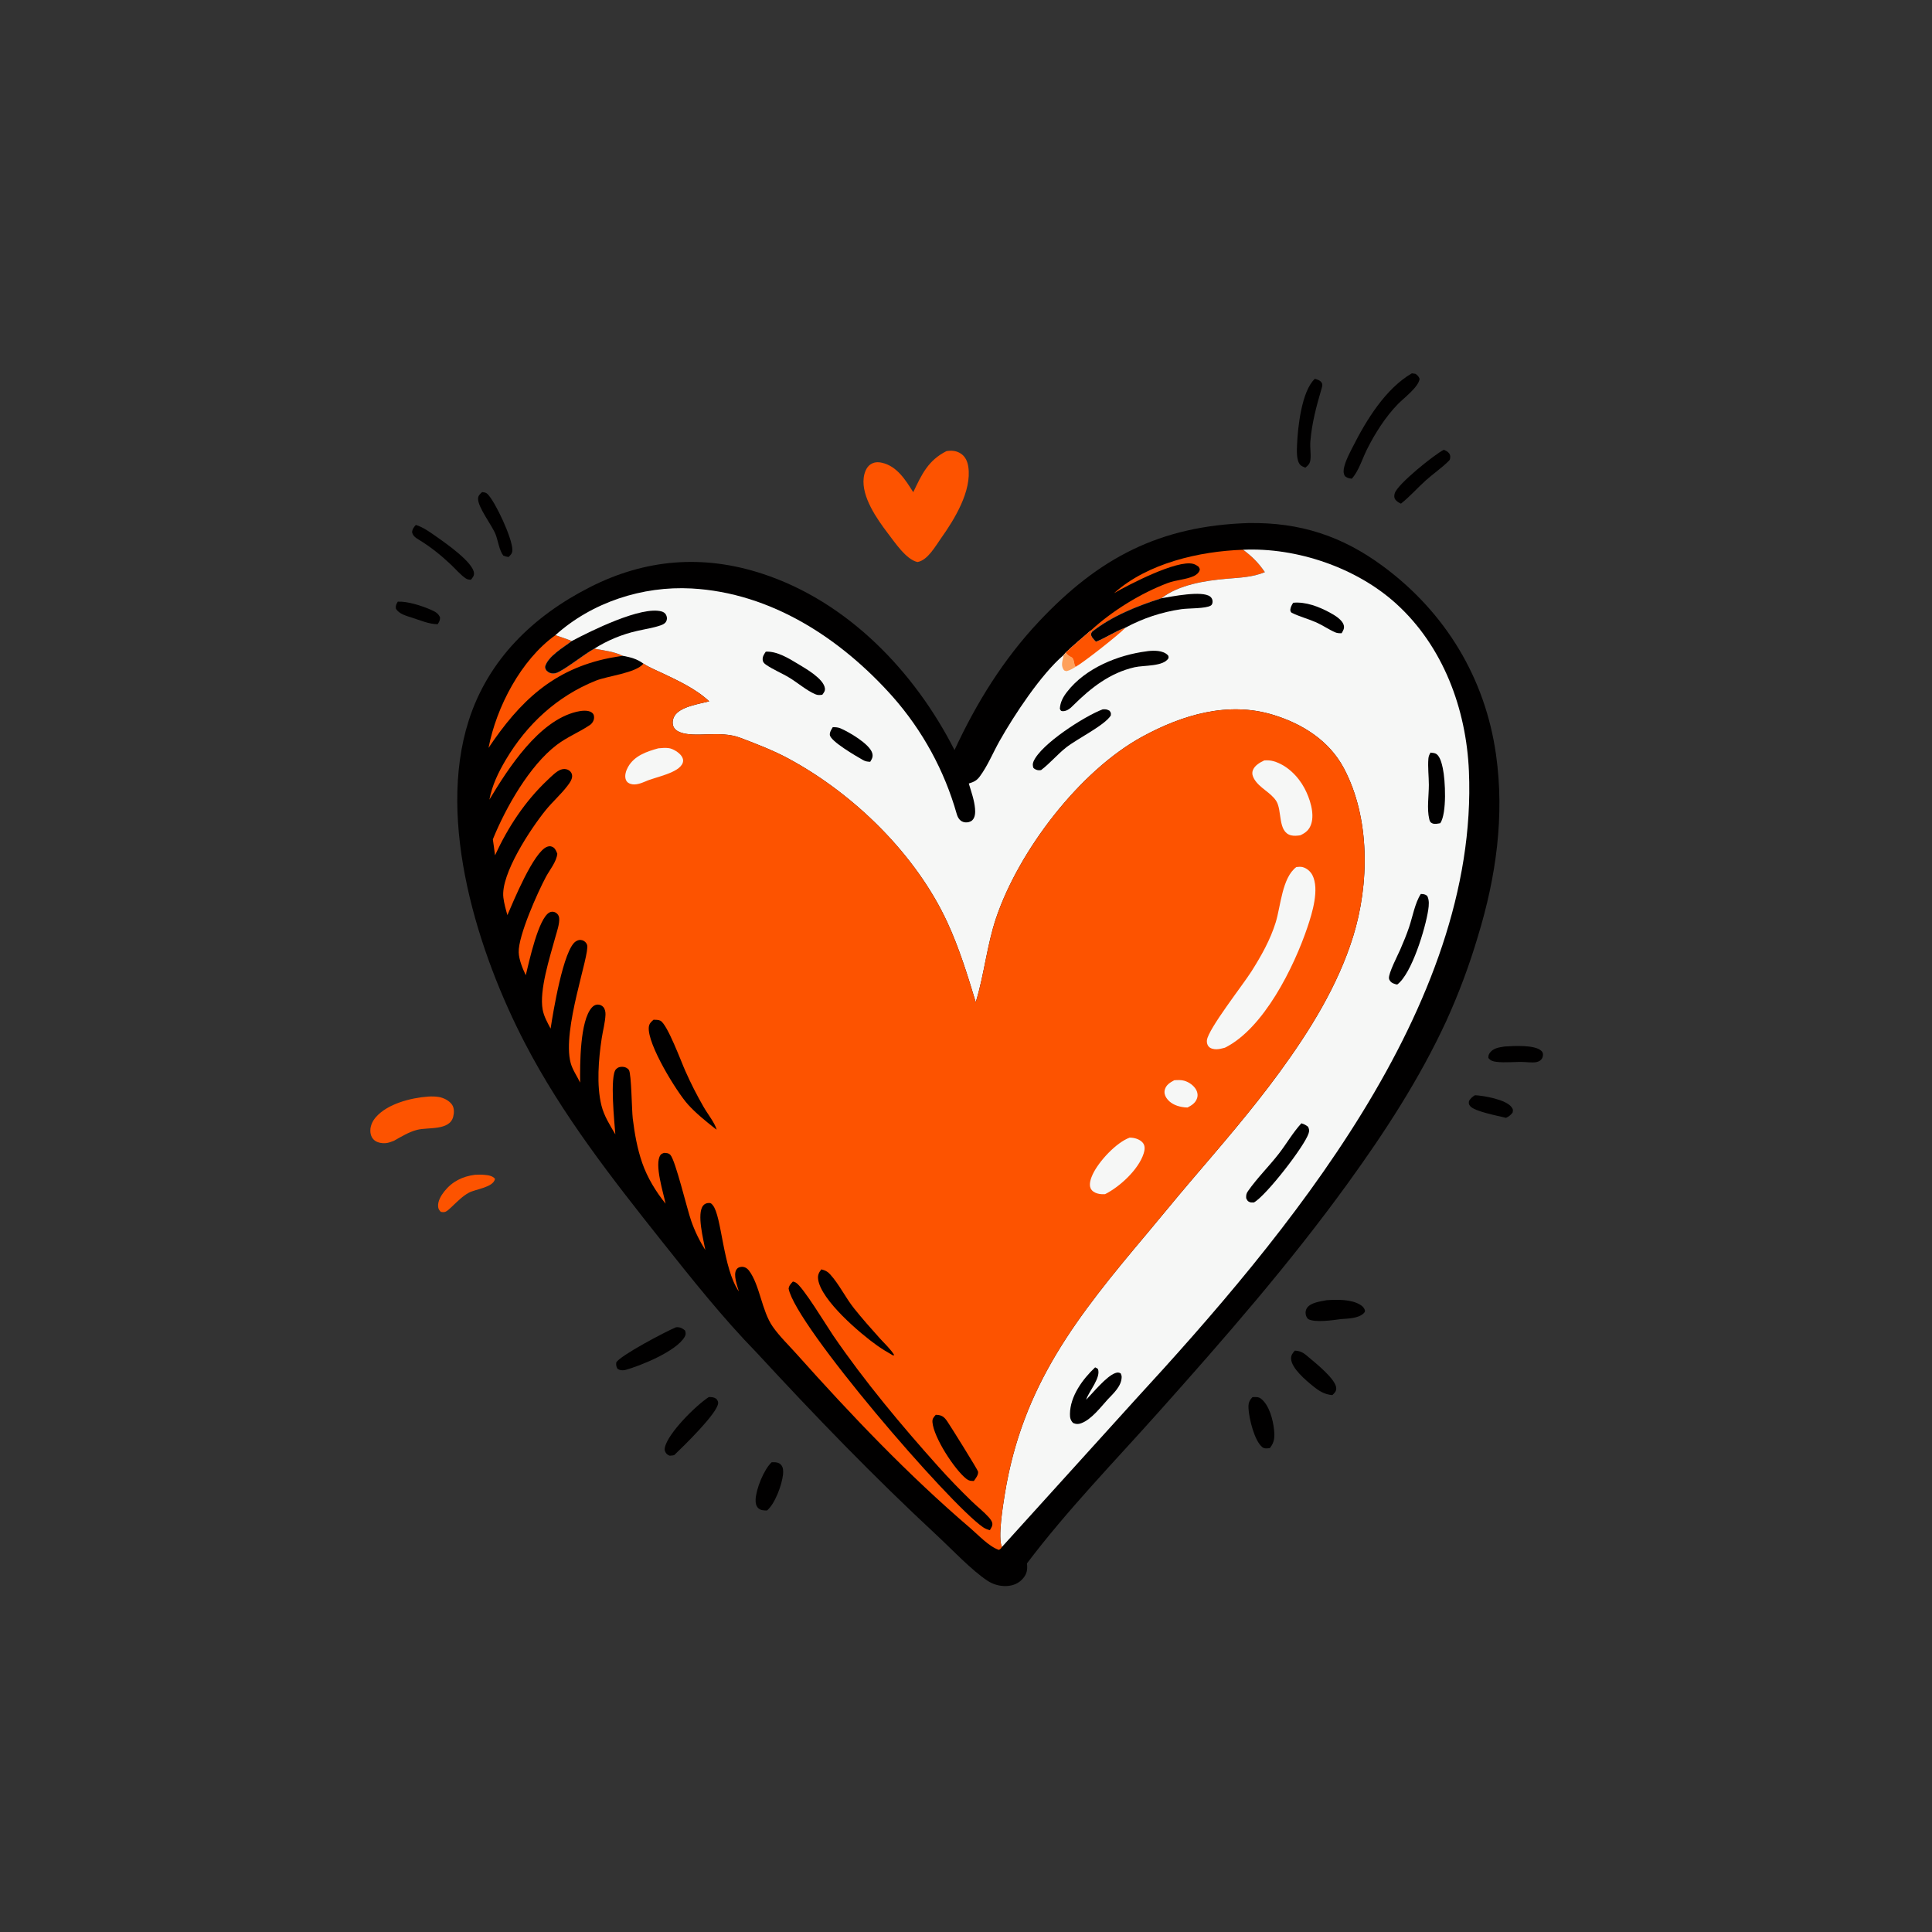
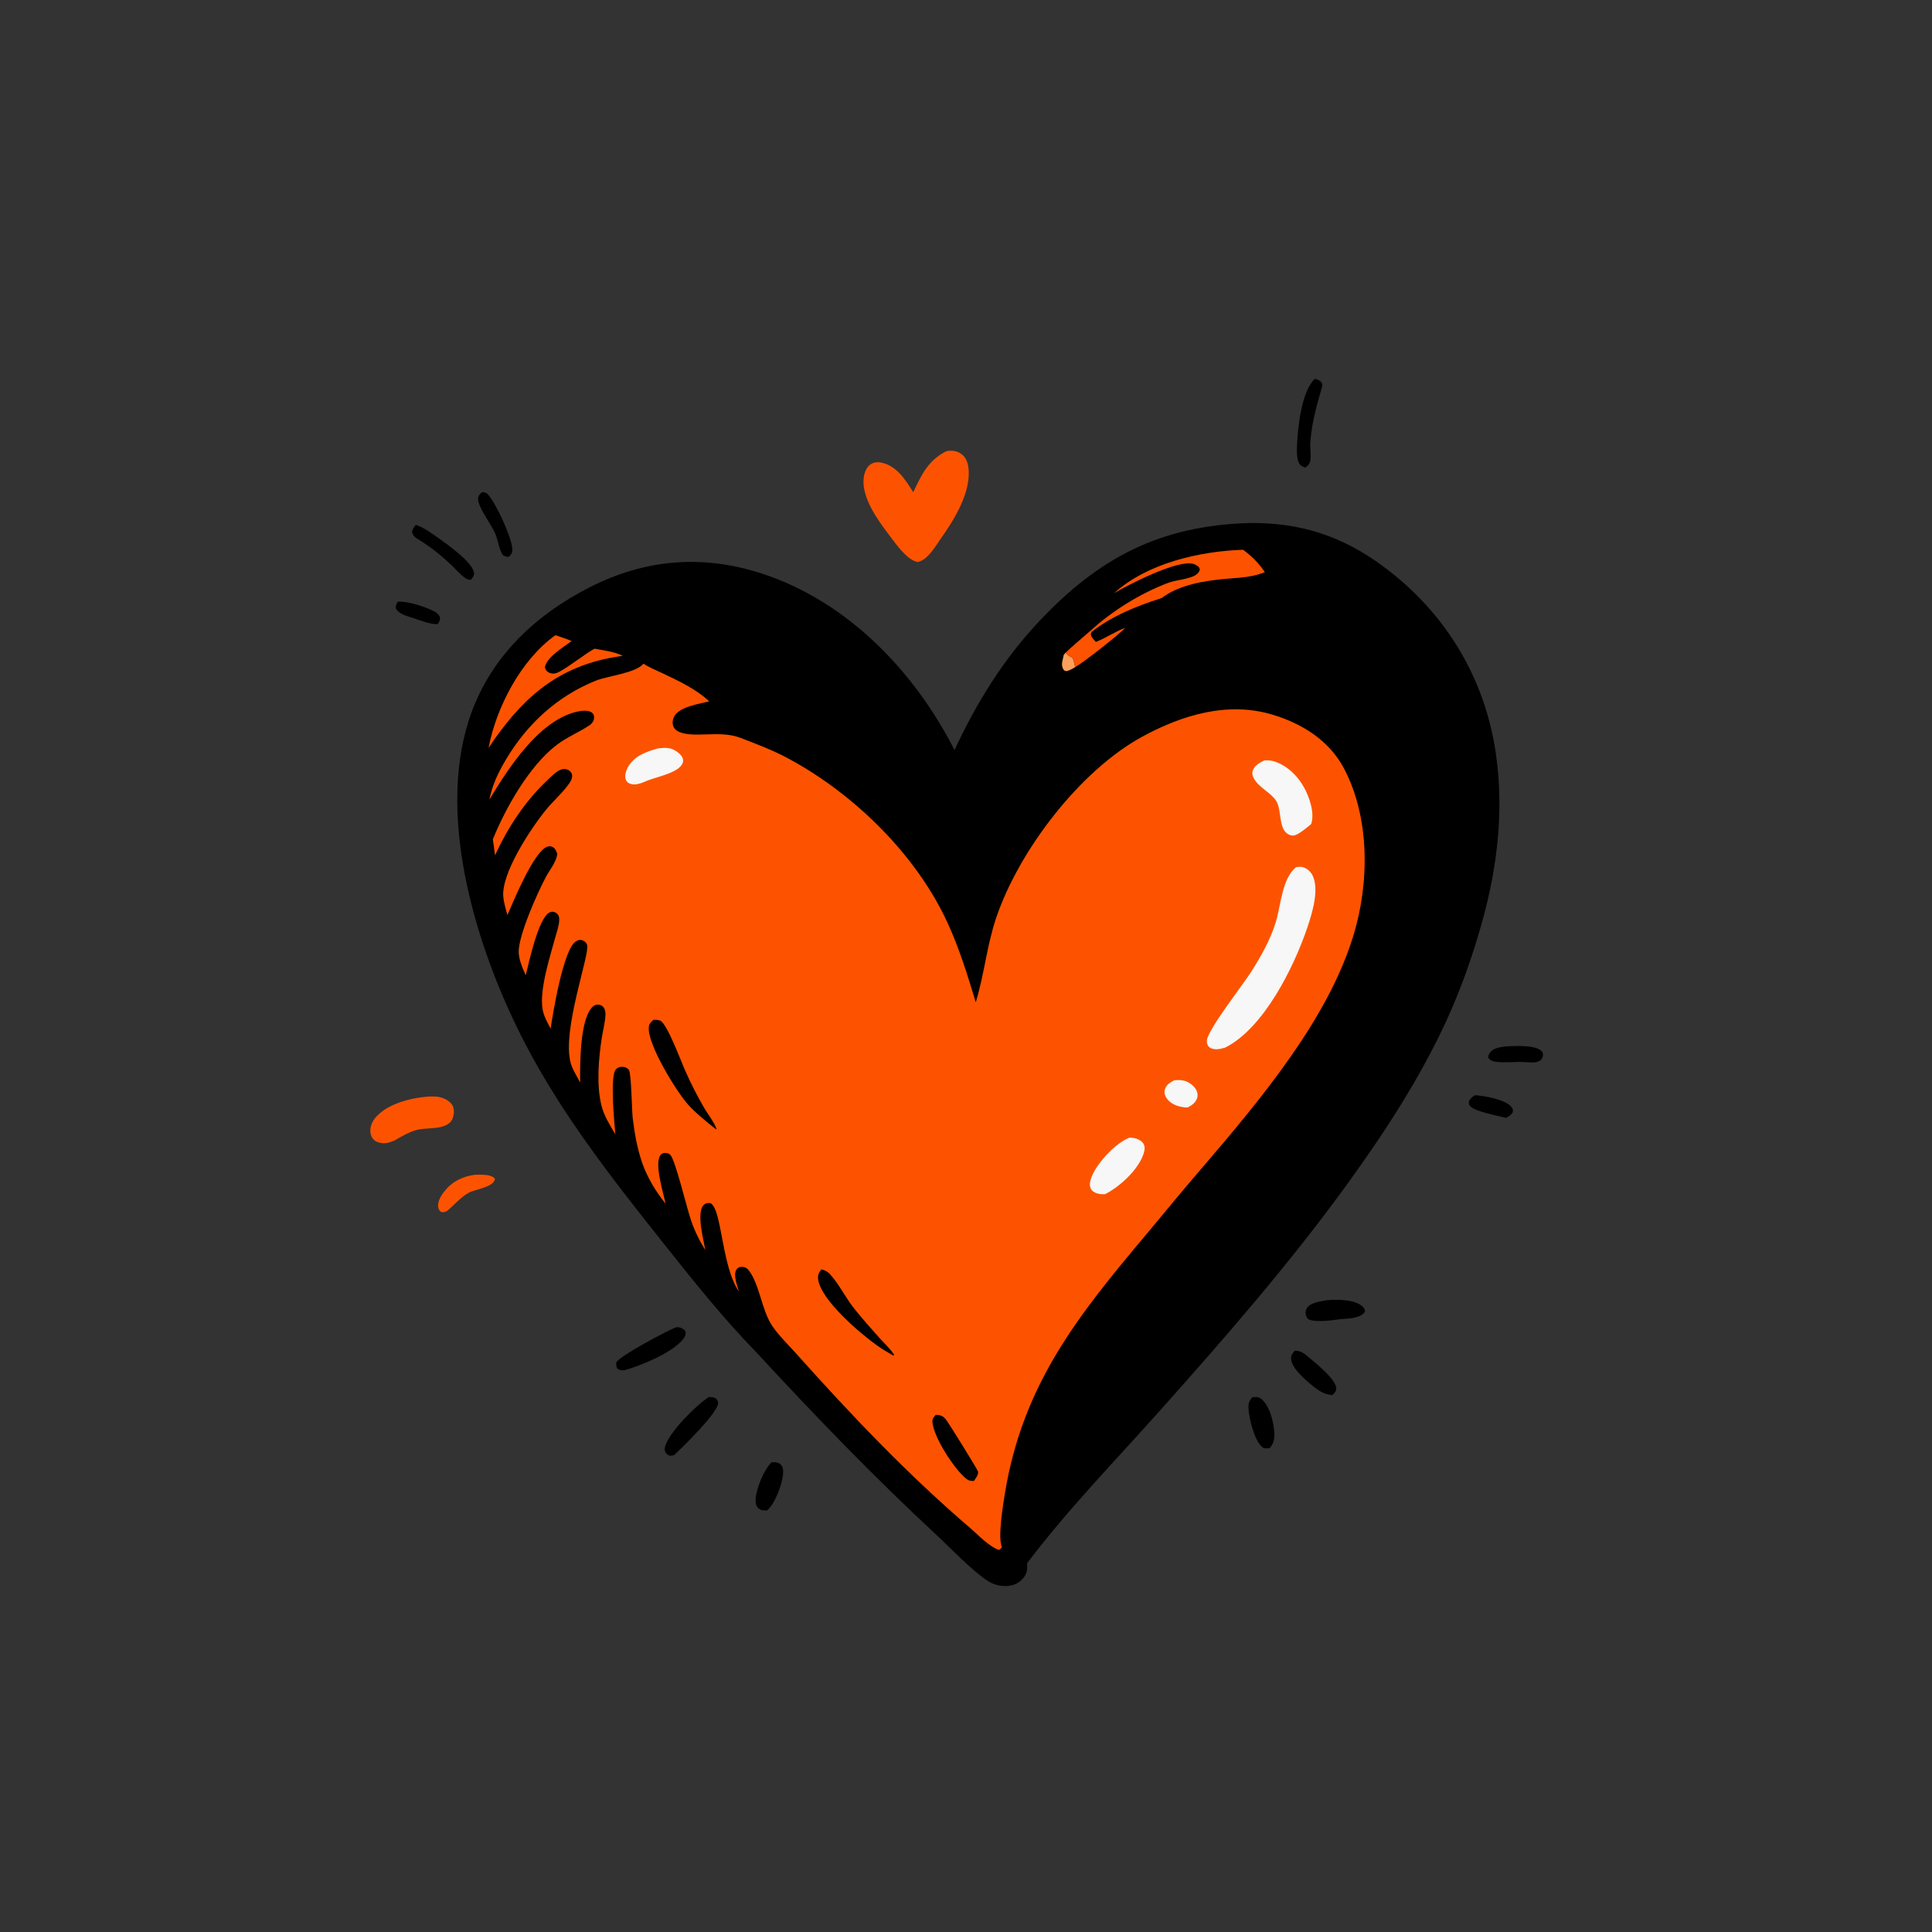
<svg xmlns="http://www.w3.org/2000/svg" width="1024" height="1024" viewBox="0 0 1024 1024" fill="none">
  <rect x="0" y="0" width="1024" height="1024" fill="#333333" stroke="none" />
  <g clip-path="url(#clip0_1444_4610)">
    <path d="M210.834 318.895C216.043 318.635 223.638 321.086 228.445 323.219C230.544 324.15 232.329 325.034 233.231 327.246C233.295 328.784 232.759 329.571 231.996 330.83C227.643 330.906 222.569 328.724 218.442 327.401C215.512 326.461 211.306 325.408 209.806 322.486C209.646 320.901 210.067 320.202 210.834 318.895Z" fill="#010000" />
    <path d="M781.764 580.488C786.46 580.72 798.256 582.771 801.185 586.84C802.076 588.078 801.958 588.35 801.689 589.749C800.547 591.128 799.84 591.706 798.226 592.483C794.162 591.437 781.467 589.116 779.204 586.23C778.363 585.157 778.47 584.797 778.595 583.528C779.544 582.07 780.283 581.389 781.764 580.488Z" fill="#010000" />
    <path d="M797.502 554.665C802.19 554.399 813.449 553.632 816.943 556.98C817.518 557.531 817.816 558.128 817.823 558.911C817.834 560.195 817.361 561.332 816.304 562.112C814.273 563.611 810.762 563.021 808.375 562.919C803.283 562.599 797.961 563.443 792.953 562.77C791.211 562.536 789.933 562.16 788.859 560.699C788.865 559.442 788.99 558.847 789.785 557.837C791.68 555.431 794.688 555.12 797.502 554.665Z" fill="#010000" />
    <path d="M255.521 260.826C256.78 261.014 257.487 260.943 258.427 261.877C262.564 265.992 271.54 285.239 271.566 291.413C271.574 293.374 270.778 293.956 269.548 295.23C268.518 295.11 267.738 294.877 266.778 294.486C264.673 291.909 263.951 286.512 262.701 283.292C260.809 278.418 253.172 268.837 253.391 264.187C253.465 262.598 254.439 261.834 255.521 260.826Z" fill="#010000" />
    <path d="M409.018 775.007C410.806 774.968 412.798 774.973 414.05 776.474C415.177 777.824 415.195 779.808 415.024 781.469C414.453 787.018 410.758 797.044 406.544 800.587C404.924 800.572 403.245 800.59 401.965 799.41C400.681 798.225 400.434 796.506 400.49 794.853C400.681 789.226 404.901 778.8 409.018 775.007Z" fill="#010000" />
    <path d="M663.837 740.505C665.475 740.466 666.95 740.25 668.344 741.33C672.729 744.726 674.744 752.536 675.28 757.876C675.67 761.757 675.504 764.485 673.013 767.545C671.703 767.657 670.22 767.945 669.111 767.07C664.806 763.676 662.001 751.727 661.731 746.48C661.593 743.801 662.026 742.453 663.837 740.505Z" fill="#010000" />
-     <path d="M765.254 238.387C766.243 238.785 767.369 239.363 768.029 240.233C768.551 240.921 768.725 241.658 768.638 242.487C768.55 243.336 768.521 243.66 767.928 244.255C764.243 247.954 759.651 251.067 755.734 254.58C751.268 258.587 747.222 263.26 742.517 266.95C741.412 266.402 740.257 265.771 739.519 264.737C738.816 263.753 738.906 262.515 739.255 261.425C740.85 256.449 760.214 240.945 765.254 238.387Z" fill="#010000" />
    <path d="M686.282 715.854C689.866 716.027 691.302 717.39 693.949 719.633C697.513 722.654 708.379 731.284 708.241 735.975C708.194 737.58 707.235 738.431 706.153 739.436C701.979 739.068 699.17 737.286 695.979 734.712C692.226 731.686 684.625 725.331 684.301 720.258C684.178 718.321 685.111 717.221 686.282 715.854Z" fill="#010000" />
    <path d="M220.396 278.22C224.45 279.447 228.35 282.376 231.79 284.781C236.636 288.171 250.821 298.139 251.227 303.746C251.336 305.248 250.471 306.185 249.611 307.279C248.595 307.23 247.714 307.144 246.845 306.556C244.057 304.67 241.334 301.453 238.854 299.125C233.61 294.201 228.263 289.886 222.123 286.138C220.319 285.036 218.909 284.179 218.386 282.003C218.64 280.285 219.284 279.521 220.396 278.22Z" fill="#010000" />
    <path d="M251.734 622.663C253.389 622.6 255.056 622.531 256.708 622.69C258.819 622.893 260.967 623.123 262.373 624.816C261.435 629.44 252.145 630.167 248.42 632.205C245.213 633.959 242.488 636.762 239.84 639.239C238.883 640.12 237.887 641.128 236.822 641.871C235.737 642.627 234.897 642.497 233.664 642.324C232.709 641.331 232.302 640.799 232.199 639.383C231.999 636.612 233.808 633.595 235.451 631.521C239.667 626.197 245.13 623.515 251.734 622.663Z" fill="#FD5300" />
    <path d="M703.179 689.137C708.66 688.748 716.06 688.599 720.881 691.502C722.228 692.313 723.089 693.178 723.489 694.742C723.276 695.458 723.37 695.464 722.843 695.999C720.049 698.837 714.409 698.867 710.705 699.149C706.457 699.723 697.027 701.154 693.318 699.125C692.645 698.307 692.325 697.831 692.088 696.769C691.811 695.523 692.064 694.126 692.83 693.098C694.912 690.305 699.957 689.776 703.179 689.137Z" fill="#010000" />
    <path d="M696.909 200.772C697.794 201.043 699.234 201.454 699.902 202.11C701.115 203.299 700.974 204.22 700.532 205.723C697.746 215.181 695.294 224.233 694.511 234.128C694.259 237.312 694.929 240.538 694.545 243.681C694.293 245.744 693.415 246.609 691.856 247.869C690.927 247.502 689.833 247.098 689.134 246.352C687.045 244.121 687.342 238.691 687.459 235.801C687.831 226.622 689.863 207.273 696.909 200.772Z" fill="#010000" />
    <path d="M375.723 740.444C377.313 740.484 378.307 740.482 379.687 741.404C380.138 742.124 380.615 742.59 380.633 743.473C380.739 748.722 361.854 766.901 357.377 771.214C356.59 771.464 355.813 771.482 354.994 771.556C354.034 771.19 353.53 770.929 352.947 770.086C352.314 769.172 352.148 768.379 352.383 767.26C354.003 759.53 369.113 744.667 375.723 740.444Z" fill="#010000" />
    <path d="M358.314 703.478C358.511 703.465 358.708 703.439 358.905 703.44C360.647 703.448 361.864 704.084 363.129 705.247C363.49 706.64 363.627 707.288 362.848 708.62C358.38 716.249 339.512 723.916 331.181 726.192C329.56 726.394 328.651 726.343 327.272 725.484C326.585 724.213 326.512 723.601 326.619 722.165C328.403 718.593 353.295 705.476 358.314 703.478Z" fill="#010000" />
-     <path d="M748.327 197.867L750.216 198.128C751.517 199.102 751.779 199.291 752.411 200.769C752.011 205.032 743.986 211.047 741.002 214.095C734.383 220.856 728.683 229.825 724.495 238.257C722.061 243.157 720.137 249.706 716.478 253.725C714.895 253.505 714.151 253.393 712.846 252.378C711.86 250.648 712.055 249.03 712.538 247.157C713.484 243.485 715.43 239.959 717.134 236.587C724.202 222.6 734.417 205.929 748.327 197.867Z" fill="#010000" />
    <path d="M226.872 581.214C228.692 581.096 230.821 581.112 232.615 581.425C235.171 581.871 238.13 583.349 239.619 585.545C240.817 587.312 240.735 589.91 240.206 591.917C238.23 599.405 226.834 597.335 221.037 598.849C216.686 599.985 212.702 602.443 208.82 604.625C207.629 605.077 206.389 605.59 205.127 605.796C203.097 606.128 200.376 605.806 198.69 604.55C197.342 603.547 196.581 602.093 196.361 600.443C195.955 597.402 197.17 594.494 199.13 592.215C205.326 585.009 217.794 581.874 226.872 581.214Z" fill="#FD5300" />
    <path d="M501.663 239.096C504.531 238.665 507.073 238.863 509.517 240.591C511.774 242.187 512.817 244.748 513.219 247.405C515.149 260.185 505.88 275.309 498.811 285.223C495.826 289.411 491.705 296.973 486.298 297.885C480.293 296.648 474.153 287.278 470.59 282.676C464.826 275.079 456.595 263.421 457.774 253.296C458.065 250.794 459.098 247.715 461.273 246.211C463.193 244.885 465.251 244.777 467.469 245.275C475.448 247.065 480.01 254.487 484.041 260.887C488.507 251.499 491.889 244.016 501.663 239.096Z" fill="#FD5300" />
    <path d="M661.743 277.226C689.06 276.802 711.46 284.068 733.459 300.436C766.206 324.8 787.202 359.467 792.922 399.952C797.525 432.526 792.946 464.777 783.398 496.048C781.125 503.74 778.587 511.344 775.783 518.859C772.98 526.374 769.917 533.782 766.596 541.083C752.479 571.672 734.023 600.021 714.307 627.259C683.412 669.943 648.992 709.339 613.942 748.599C590.454 774.908 565.609 800.45 544.327 828.607C544.366 829.088 544.398 829.57 544.422 830.052C544.56 833.024 543.691 835.153 541.587 837.288C539.131 839.78 535.718 840.761 532.282 840.637C531.503 840.612 530.728 840.535 529.959 840.405C529.19 840.275 528.434 840.093 527.69 839.86C526.945 839.627 526.22 839.345 525.515 839.013C524.809 838.682 524.129 838.304 523.474 837.88C515.072 832.4 504.181 820.841 496.45 813.664C463.116 782.723 431.855 750.319 401.013 716.905C383.014 698.463 366.536 677.7 350.507 657.524C324.242 624.461 298.027 590.931 278.449 553.332C253.43 505.283 231.308 435.68 248.39 382.036C258.744 349.524 282.636 326.531 312.483 311.306C342.035 296.233 372.569 293.775 404.076 304.089C449.316 318.898 484.788 355.958 505.914 397.56C517.493 372.597 531.74 349.535 550.652 329.43C582.46 295.615 614.691 278.717 661.743 277.226Z" fill="#010000" />
    <path d="M258.936 396.396C263.09 374.709 276.155 349.705 294.367 336.661C297.262 337.657 300.222 338.576 303.039 339.773C298.669 343.166 290.242 347.903 288.876 353.494C289.168 354.836 289.265 355.195 290.423 356.083C291.543 356.943 293.082 357.102 294.409 356.812C298.163 355.993 309.962 346.422 315.006 343.802C319.868 344.736 325.61 345.35 330.046 347.585C327.738 347.978 325.416 348.301 323.119 348.756C293.202 354.693 275.418 371.806 258.936 396.396Z" fill="#FD5300" />
    <path d="M590.486 314.373C608.206 298.467 635.661 292.188 658.872 291.377C663.746 295.046 666.944 298.226 670.403 303.252C663.826 305.973 657.169 306.146 650.166 306.753C638.75 307.742 624.91 309.85 615.578 317.086C602.779 321.186 589.264 326.522 578.676 334.972L578.178 334.138C589.486 323.775 604.562 314.43 618.927 309.013C623.345 307.346 628.415 307.258 632.713 305.342C634.016 304.761 635.476 303.581 635.854 302.172C636.059 301.409 635.606 301.004 635.258 300.353C634.315 299.669 633.525 299.154 632.386 298.853C623.818 296.588 598.363 309.84 590.486 314.373Z" fill="#FD5300" />
-     <path d="M658.872 291.377C687.234 290.077 718.952 300.843 740.04 320C764.912 342.592 777.147 375.722 778.556 408.74C783.887 533.626 681.57 655.107 601.606 741.992L531.028 819.947C528.751 815.182 531.617 797.747 532.553 791.958C541.916 734.087 570.958 697.736 607.755 654.006C615.443 644.87 622.955 635.585 630.703 626.501C647.076 607.306 663.391 588.563 678.288 568.139C694.295 546.196 709.038 522.51 717.163 496.418C725.833 468.575 726.272 433.5 712.252 407.136C704.435 392.436 690.143 383.511 674.518 378.803C650.738 371.64 626.604 378.925 605.459 390.438C572.196 408.55 539.931 451.033 527.962 486.561C523.113 500.955 521.722 516.008 517.398 530.433L517.165 531.199C512.867 516.962 508.367 502.425 502.126 488.902C485.551 452.988 452.827 420.95 418.217 402.233C409.853 397.71 401.183 394.389 392.317 391.034C381.53 386.951 368.507 391.231 360.419 388.112C358.788 387.483 357.298 386.373 356.756 384.631C356.256 383.025 356.577 381.106 357.383 379.656C360.233 374.526 370.607 373.104 375.883 371.725C368.929 365.164 359.401 360.747 350.84 356.695C347.561 355.143 344.065 353.759 341.042 351.748C337.575 349.164 334.196 348.36 330.046 347.585C325.61 345.35 319.868 344.736 315.006 343.802C309.962 346.422 298.163 355.993 294.409 356.812C293.082 357.102 291.543 356.943 290.423 356.083C289.265 355.195 289.168 354.836 288.876 353.494C290.242 347.903 298.669 343.166 303.039 339.773C300.222 338.576 297.262 337.657 294.367 336.661C313.713 319.212 340.523 310.49 366.52 311.899C408.721 314.187 445.617 338.373 473.1 369.199C475.069 371.429 476.975 373.712 478.816 376.047C480.658 378.383 482.433 380.769 484.142 383.204C485.851 385.639 487.49 388.12 489.06 390.646C490.63 393.173 492.128 395.741 493.555 398.351C494.982 400.961 496.336 403.609 497.615 406.295C498.894 408.98 500.097 411.699 501.224 414.452C502.351 417.205 503.401 419.987 504.374 422.798C505.346 425.609 506.239 428.446 507.053 431.307C507.69 433.591 508.942 435.539 511.488 435.859C512.787 436.022 514.355 435.665 515.315 434.758C516.908 433.251 516.963 430.607 516.791 428.584C516.411 424.098 514.774 419.585 513.48 415.284C516.113 414.436 517.607 413.827 519.28 411.581C523.502 405.915 526.279 398.96 529.746 392.813C537.606 378.878 551.833 357.301 563.799 347.138L564.82 345.901C569.105 341.827 573.714 338.018 578.178 334.138L578.676 334.972C589.264 326.522 602.779 321.186 615.578 317.086C624.91 309.85 638.75 307.742 650.166 306.753C657.169 306.146 663.826 305.973 670.403 303.252C666.944 298.226 663.746 295.046 658.872 291.377Z" fill="#F6F7F6" />
    <path d="M564.82 345.901C565.021 346.131 565.217 346.364 565.421 346.59C566.277 347.54 567.266 348.064 568.385 348.645C569.123 349.808 569.212 350.67 569.465 351.973C569.629 352.82 569.574 352.527 570.137 353.414C568.529 354.38 567.106 355.31 565.262 355.731C564.603 355.539 564.139 355.573 563.728 354.957C562.026 352.405 563.383 349.795 563.799 347.138L564.82 345.901Z" fill="#FEA05B" />
    <path d="M441.387 385.409C441.464 385.411 441.541 385.414 441.617 385.415C442.996 385.429 444.231 385.504 445.516 386.056C449.968 387.968 460.843 394.275 462.286 399.107C462.864 401.041 462.193 402.171 461.234 403.77C459.712 403.714 458.701 403.568 457.366 402.81C453.995 400.897 440.211 392.951 439.829 389.536C439.667 388.09 440.688 386.602 441.387 385.409Z" fill="#010000" />
    <path d="M580.853 340.14C586.285 338.055 591.088 334.561 596.557 332.652C593.225 336.265 574.301 351.113 570.137 353.414C569.574 352.527 569.629 352.82 569.465 351.973C569.212 350.67 569.123 349.808 568.385 348.645C567.266 348.064 566.277 347.54 565.421 346.59C565.217 346.364 565.021 346.131 564.82 345.901C569.105 341.827 573.714 338.018 578.178 334.138L578.676 334.972L578.208 336.1C578.415 337.804 579.753 338.916 580.853 340.14Z" fill="#FD5300" />
    <path d="M685.418 319.476C692.004 318.845 698.96 321.513 704.68 324.599C707.302 326.013 711.74 328.549 712.308 331.773C712.562 333.22 711.793 334.419 711.105 335.611C709.996 335.649 708.824 335.639 707.788 335.193C704.292 333.685 701.089 331.406 697.573 329.851C693.372 327.993 688.873 326.866 684.749 324.831C684.028 324.475 684.114 324.08 683.863 323.35C684.063 321.73 684.538 320.839 685.418 319.476Z" fill="#010000" />
    <path d="M758.207 398.893C759.236 399.006 760.549 399.065 761.408 399.699C763.364 401.144 764.223 404.911 764.71 407.166C766.093 413.572 766.91 430.99 763.394 436.303C762.119 436.533 760.456 436.928 759.218 436.416C758.073 435.943 757.819 435.308 757.544 434.181C756.198 428.656 757.331 421.664 757.322 415.975C757.314 411.41 756.696 406.595 757.08 402.062C757.186 400.8 757.58 399.978 758.207 398.893Z" fill="#010000" />
    <path d="M405.882 345.398C411.826 345.068 418.069 348.938 423.012 351.925C427.041 354.36 436.525 359.707 437.215 364.801C437.411 366.253 436.64 367.145 435.84 368.226C434.46 368.428 433.441 368.521 432.137 367.961C427.489 365.965 422.83 361.915 418.475 359.254C414.465 356.805 409.893 355.003 406.041 352.342C404.968 351.6 404.289 350.908 404.223 349.519C404.148 347.93 405.036 346.648 405.882 345.398Z" fill="#010000" />
    <path d="M584.415 375.977C586.128 375.904 586.48 375.874 588.068 376.693C588.861 377.879 588.892 377.848 588.732 379.258C585.343 384.565 570.975 391.514 565.034 396.213C560.37 399.903 556.56 404.539 551.806 408.154C551.482 408.19 551.16 408.254 550.835 408.262C549.718 408.291 548.459 407.789 547.712 406.99C547.297 405.728 547.279 404.742 547.815 403.517C551.833 394.322 574.724 379.641 584.415 375.977Z" fill="#010000" />
    <path d="M753.068 473.812C754.667 473.936 755.12 473.858 756.448 474.83C757.627 477.132 757.359 479.818 756.985 482.308C755.551 491.865 748.28 516.161 740.542 521.833C739.713 521.692 739.063 521.498 738.287 521.146C737.285 520.692 736.325 519.692 736.184 518.555C735.855 515.907 740.95 506.079 742.151 503.316C743.848 499.407 745.468 495.498 746.838 491.46C748.676 486.041 749.979 478.506 753.068 473.812Z" fill="#010000" />
-     <path d="M689.764 595.374C691.259 595.84 692.09 596.255 693.318 597.227C693.906 598.599 694.048 599.169 693.611 600.627C691.612 607.298 670.973 633.866 664.582 637.341C664.079 637.334 663.062 637.398 662.553 637.214C661.216 636.732 661.062 636.219 660.493 635.035C660.451 633.412 660.531 632.628 661.47 631.289C666.39 624.272 672.502 618.294 677.756 611.55C681.861 606.28 685.241 600.282 689.764 595.374Z" fill="#010000" />
    <path d="M580.448 724.732C580.974 724.914 581.417 725.241 581.889 725.533C583.716 729.918 577.348 737.198 575.848 741.424C575.795 741.574 575.748 741.725 575.697 741.875C579.308 738.189 586.425 729.416 591.123 727.764C592.301 727.349 592.878 727.349 593.972 727.899C594.275 728.554 594.514 729.132 594.502 729.87C594.43 734.658 590.213 738.473 587.167 741.669C583.32 745.896 578.46 752.391 573.021 754.358C571.465 754.921 570.297 754.89 568.767 754.21C567.351 752.751 567.08 751.392 567.101 749.428C567.2 739.953 573.854 730.941 580.448 724.732Z" fill="#010000" />
    <path d="M607.875 345.19C608.055 345.159 608.233 345.116 608.414 345.097C611.712 344.743 616.304 344.668 618.855 347.136C619.464 347.724 619.311 348.006 619.366 348.784C616.774 353.38 606.263 352.525 601.357 353.652C588.329 356.644 578.362 364.452 569.03 373.675C568.554 374.175 568.065 374.658 567.54 375.109C566.29 376.182 564.568 377.158 562.858 376.896C562.104 376.78 562.076 376.26 561.739 375.658C561.964 372.16 563.404 369.502 565.521 366.753C575.225 354.152 592.551 347.107 607.875 345.19Z" fill="#010000" />
    <path d="M615.578 317.086C621.037 316.198 637.147 312.856 641.413 316.203C642.28 316.883 642.74 317.852 642.693 318.963C642.664 319.658 642.429 320.522 641.826 320.917C639.141 322.672 629.756 322.312 626.036 322.891C623.461 323.266 620.907 323.754 618.374 324.353C615.841 324.952 613.34 325.661 610.869 326.479C608.398 327.297 605.967 328.221 603.578 329.252C601.188 330.283 598.848 331.417 596.557 332.652C591.088 334.561 586.285 338.055 580.853 340.14C579.753 338.916 578.415 337.804 578.208 336.1L578.676 334.972C589.264 326.522 602.779 321.186 615.578 317.086Z" fill="#010000" />
    <path d="M303.039 339.773C313.23 334.364 340.018 321.048 350.698 324.095C351.682 324.376 352.617 325.007 353.052 325.946C353.467 326.84 353.645 327.756 353.348 328.73C352.878 330.269 351.587 330.951 350.176 331.443C346.214 332.826 341.901 333.437 337.813 334.373C335.795 334.824 333.8 335.362 331.828 335.985C329.856 336.608 327.914 337.315 326.003 338.105C324.092 338.895 322.219 339.766 320.382 340.717C318.546 341.668 316.754 342.697 315.006 343.802C309.962 346.422 298.163 355.993 294.409 356.812C293.082 357.102 291.543 356.943 290.423 356.083C289.265 355.195 289.168 354.836 288.876 353.494C290.242 347.903 298.669 343.166 303.039 339.773Z" fill="#010000" />
    <path d="M341.042 351.748C344.065 353.759 347.561 355.143 350.84 356.695C359.401 360.747 368.929 365.164 375.883 371.725C370.607 373.104 360.233 374.526 357.383 379.656C356.577 381.106 356.256 383.025 356.756 384.631C357.298 386.373 358.788 387.483 360.419 388.112C368.507 391.231 381.53 386.951 392.317 391.034C401.183 394.389 409.853 397.71 418.217 402.233C452.827 420.95 485.551 452.988 502.126 488.902C508.367 502.425 512.867 516.962 517.165 531.199L517.398 530.433C521.722 516.008 523.113 500.955 527.962 486.561C539.931 451.033 572.196 408.55 605.459 390.438C626.604 378.925 650.738 371.64 674.518 378.803C690.143 383.511 704.435 392.436 712.252 407.136C726.272 433.5 725.833 468.575 717.163 496.418C709.038 522.51 694.295 546.196 678.288 568.139C663.391 588.563 647.076 607.306 630.703 626.501C622.955 635.585 615.443 644.87 607.755 654.006C570.958 697.736 541.916 734.087 532.553 791.958C531.617 797.747 528.751 815.182 531.028 819.947C530.541 820.741 530.263 821.057 529.431 821.482C524.118 819.666 518.68 813.707 514.393 810.04C481.241 781.678 451.188 750.08 422.152 717.591C417.984 712.929 413.07 708.198 409.511 703.072C403.697 694.697 402.72 681.025 396.945 673.4C396.032 672.195 394.599 671.329 393.039 671.454C391.831 671.55 390.942 671.896 390.284 672.957C388.543 675.77 390.777 681.532 391.626 684.508C383.041 672.133 382.587 644.409 377.746 638.723C377.122 637.989 376.8 637.598 375.837 637.604C374.591 637.611 373.551 637.955 372.726 638.939C369.118 643.24 372.946 657.316 373.836 662.515C372.297 660.107 370.904 657.618 369.655 655.047C368.406 652.476 367.311 649.841 366.37 647.143C364.23 641.183 358.022 614.989 355.303 612.113C354.349 611.104 353.19 611.115 351.917 611.06C351.115 611.409 350.557 611.485 350.036 612.232C346.695 617.022 351.615 632.138 352.761 637.979C347.569 631.496 343.124 624.218 340.382 616.352C337.747 608.79 336.349 600.743 335.37 592.811C334.851 588.598 334.669 568.999 333.325 567.107C332.568 566.042 331.281 565.458 329.991 565.432C328.531 565.402 327.517 565.634 326.483 566.722C323.113 570.271 325.695 595.273 326.146 601.237C323.28 596.35 320.196 591.547 318.796 585.995C316.087 575.257 317.251 561.2 318.929 550.256C319.549 546.217 320.744 541.912 320.918 537.849C320.977 536.477 320.71 534.897 319.815 533.807C319.066 532.896 317.829 532.39 316.658 532.446C315.488 532.503 314.491 533.135 313.724 533.977C307.313 541.008 307.395 564.279 307.489 573.798C305.885 570.467 303.403 566.923 302.454 563.362C297.768 545.769 312.737 505.881 311.184 500.834C310.823 499.664 309.824 498.715 308.652 498.361C307.371 497.975 306.403 498.23 305.287 498.892C298.571 502.88 293.054 537.219 291.834 545.178C290.134 541.937 288.3 538.783 287.625 535.142C285.725 524.905 291.438 507.324 294.24 497.067C295.066 494.043 296.685 489.628 296.368 486.52C296.24 485.26 295.544 484.272 294.422 483.661C294.304 483.596 294.182 483.537 294.057 483.486C293.932 483.435 293.804 483.392 293.674 483.357C293.543 483.321 293.411 483.293 293.278 483.274C293.144 483.254 293.009 483.242 292.874 483.239C292.739 483.236 292.605 483.24 292.47 483.253C292.335 483.266 292.202 483.286 292.07 483.315C291.938 483.344 291.808 483.38 291.681 483.424C291.553 483.469 291.428 483.521 291.307 483.58C285.349 486.505 280.373 510.017 278.669 516.888C276.992 513.383 275.037 508.637 274.922 504.727C274.661 495.904 285.079 472.728 289.384 464.713C291.385 460.988 294.991 456.719 295.383 452.491C294.969 451.399 294.304 449.774 293.26 449.123C292.183 448.451 291.249 448.352 290.048 448.781C282.852 451.351 272.061 477.872 268.932 485.026C268.079 482.037 267.173 478.826 266.795 475.739C265.264 463.211 281.549 438.854 289.266 429.359C292.884 424.908 297.305 421.063 300.759 416.518C301.997 414.89 303.705 412.622 303.144 410.445C302.851 409.304 301.965 408.41 300.901 407.956C299.686 407.437 298.441 407.502 297.216 407.936C294.918 408.749 292.038 411.706 290.266 413.375C278.239 424.713 269.254 438.394 262.378 453.329C262.046 450.501 261.614 447.678 261.219 444.858C267.969 428.211 280.579 405.802 295.129 394.776C300.698 390.555 306.956 388.125 312.644 384.285C313.854 383.468 314.827 381.946 314.871 380.427C314.906 379.229 314.652 378.349 313.64 377.63C311.57 376.158 307.832 376.721 305.56 377.263C285.487 382.055 269.285 407.336 259.374 423.855C260.842 416.18 264.11 409.415 268.074 402.72C279.222 383.893 295.3 368.996 315.749 360.786C322.274 358.166 336.952 356.782 341.042 351.748Z" fill="#FD5300" />
    <path d="M622.399 572.549C624.156 572.454 625.982 572.326 627.696 572.814C630.19 573.525 632.782 575.371 634.031 577.675C634.789 579.073 634.964 580.67 634.44 582.177C633.592 584.618 631.609 585.861 629.435 587.001C628.378 587.012 627.382 586.883 626.344 586.694C623.133 586.111 620.029 584.683 618.184 581.86C617.346 580.578 616.971 579.1 617.369 577.586C618.053 574.988 620.201 573.727 622.399 572.549Z" fill="#F6F7F6" />
    <path d="M495.98 749.879C497.142 749.918 498.381 750.042 499.415 750.631C500.646 751.334 501.33 752.295 502.127 753.441C503.656 755.636 518.264 779.047 518.399 779.989C518.646 781.724 517.092 783.655 516.149 784.95C514.452 784.901 513.592 784.922 512.176 783.804C505.933 778.882 494.894 761.941 494.221 753.82C494.064 751.931 494.831 751.203 495.98 749.879Z" fill="#010000" />
    <path d="M435.325 672.788C437.318 673.304 438.536 673.824 439.941 675.368C444.821 680.733 448.09 687.724 452.652 693.451C456.995 698.902 461.617 704.088 466.266 709.276C468.749 712.046 472.101 715.081 473.983 718.249L473.274 718.383C470.399 716.755 467.602 715.06 464.899 713.155C456.12 706.967 435.13 689.157 433.63 678.088C433.329 675.861 433.974 674.504 435.325 672.788Z" fill="#010000" />
    <path d="M348.942 396.622C350.776 396.447 352.698 396.287 354.531 396.539C356.795 396.851 360.186 398.989 361.365 400.947C362.001 402.004 362.306 403.052 361.886 404.263C359.965 409.809 347.296 411.776 342.134 414.161C339.814 415.127 336.887 416.292 334.333 415.514C333.167 415.159 332.239 414.562 331.759 413.396C330.851 411.196 331.797 408.418 332.9 406.467C336.254 400.537 342.777 398.315 348.942 396.622Z" fill="#F6F7F6" />
    <path d="M598.751 602.968C599.148 602.983 599.545 602.991 599.941 603.027C602.066 603.215 604.753 604.207 605.978 606.062C607.029 607.653 606.707 609.673 606.163 611.38C603.454 619.873 593.553 628.996 585.723 632.924C584.271 632.995 583.032 632.973 581.626 632.56C580.134 632.122 578.752 631.323 578.068 629.858C577.049 627.676 578.197 624.448 579.152 622.422C582.412 615.508 591.595 605.573 598.751 602.968Z" fill="#F6F7F6" />
    <path d="M346.399 540.483C347.542 540.527 349.011 540.471 350.043 541.01C353.778 542.961 361.183 563.104 363.263 567.682C366.155 574.204 369.384 580.554 372.951 586.733C374.955 590.282 378.747 594.944 379.857 598.737L378.951 598.106C373.964 594.161 368.922 590.121 364.643 585.398C358.74 578.884 343.047 553.506 343.876 544.438C344.048 542.561 345.073 541.625 346.399 540.483Z" fill="#010000" />
-     <path d="M670.094 403.035C671.734 402.914 673.408 402.997 674.994 403.454C682.061 405.489 687.998 411.388 691.398 417.764C694.156 422.937 696.867 431 694.961 436.749C693.928 439.864 692.091 441.372 689.204 442.715C687.628 442.953 685.883 443.137 684.318 442.753C677.109 440.986 679.676 429.597 676.434 424.54C673.494 419.953 667.637 417.759 664.768 412.922C663.932 411.511 663.442 409.983 664.004 408.356C664.896 405.77 667.766 404.117 670.094 403.035Z" fill="#F6F7F6" />
-     <path d="M420.255 679.245C420.849 679.409 421.168 679.468 421.749 679.776C425.448 681.742 438.236 702.912 441.502 707.692C458.17 732.083 477.687 755.392 497.358 777.369C503.096 783.779 509 789.859 515.183 795.845C518.051 798.621 521.375 801.201 524.029 804.152C524.712 804.911 525.736 806.18 525.923 807.212C526.206 808.782 525.37 809.721 524.655 811.035C523.28 810.661 522.187 810.257 521.007 809.44C502.864 796.866 421.671 702.635 417.988 683.009C418.211 681.307 419.154 680.459 420.255 679.245Z" fill="#010000" />
+     <path d="M670.094 403.035C671.734 402.914 673.408 402.997 674.994 403.454C682.061 405.489 687.998 411.388 691.398 417.764C694.156 422.937 696.867 431 694.961 436.749C687.628 442.953 685.883 443.137 684.318 442.753C677.109 440.986 679.676 429.597 676.434 424.54C673.494 419.953 667.637 417.759 664.768 412.922C663.932 411.511 663.442 409.983 664.004 408.356C664.896 405.77 667.766 404.117 670.094 403.035Z" fill="#F6F7F6" />
    <path d="M687.095 459.557C688.188 459.424 689.391 459.304 690.471 459.598C692.625 460.183 694.603 461.884 695.607 463.857C699.412 471.329 695.48 483.993 692.991 491.388C685.852 512.598 669.752 545.197 649.196 555.322C647.786 555.684 646.275 556.105 644.814 556.128C643.33 556.15 641.519 555.802 640.53 554.592C639.811 553.712 639.546 552.409 639.697 551.294C640.522 545.2 658.806 521.967 663.296 514.86C668.483 506.651 673.293 498.145 676.167 488.829C678.82 480.228 679.551 465.132 687.095 459.557Z" fill="#F6F7F6" />
  </g>
  <defs>
    <clipPath id="clip0_1444_4610">
      <rect width="1024" height="1024" fill="white" />
    </clipPath>
  </defs>
</svg>